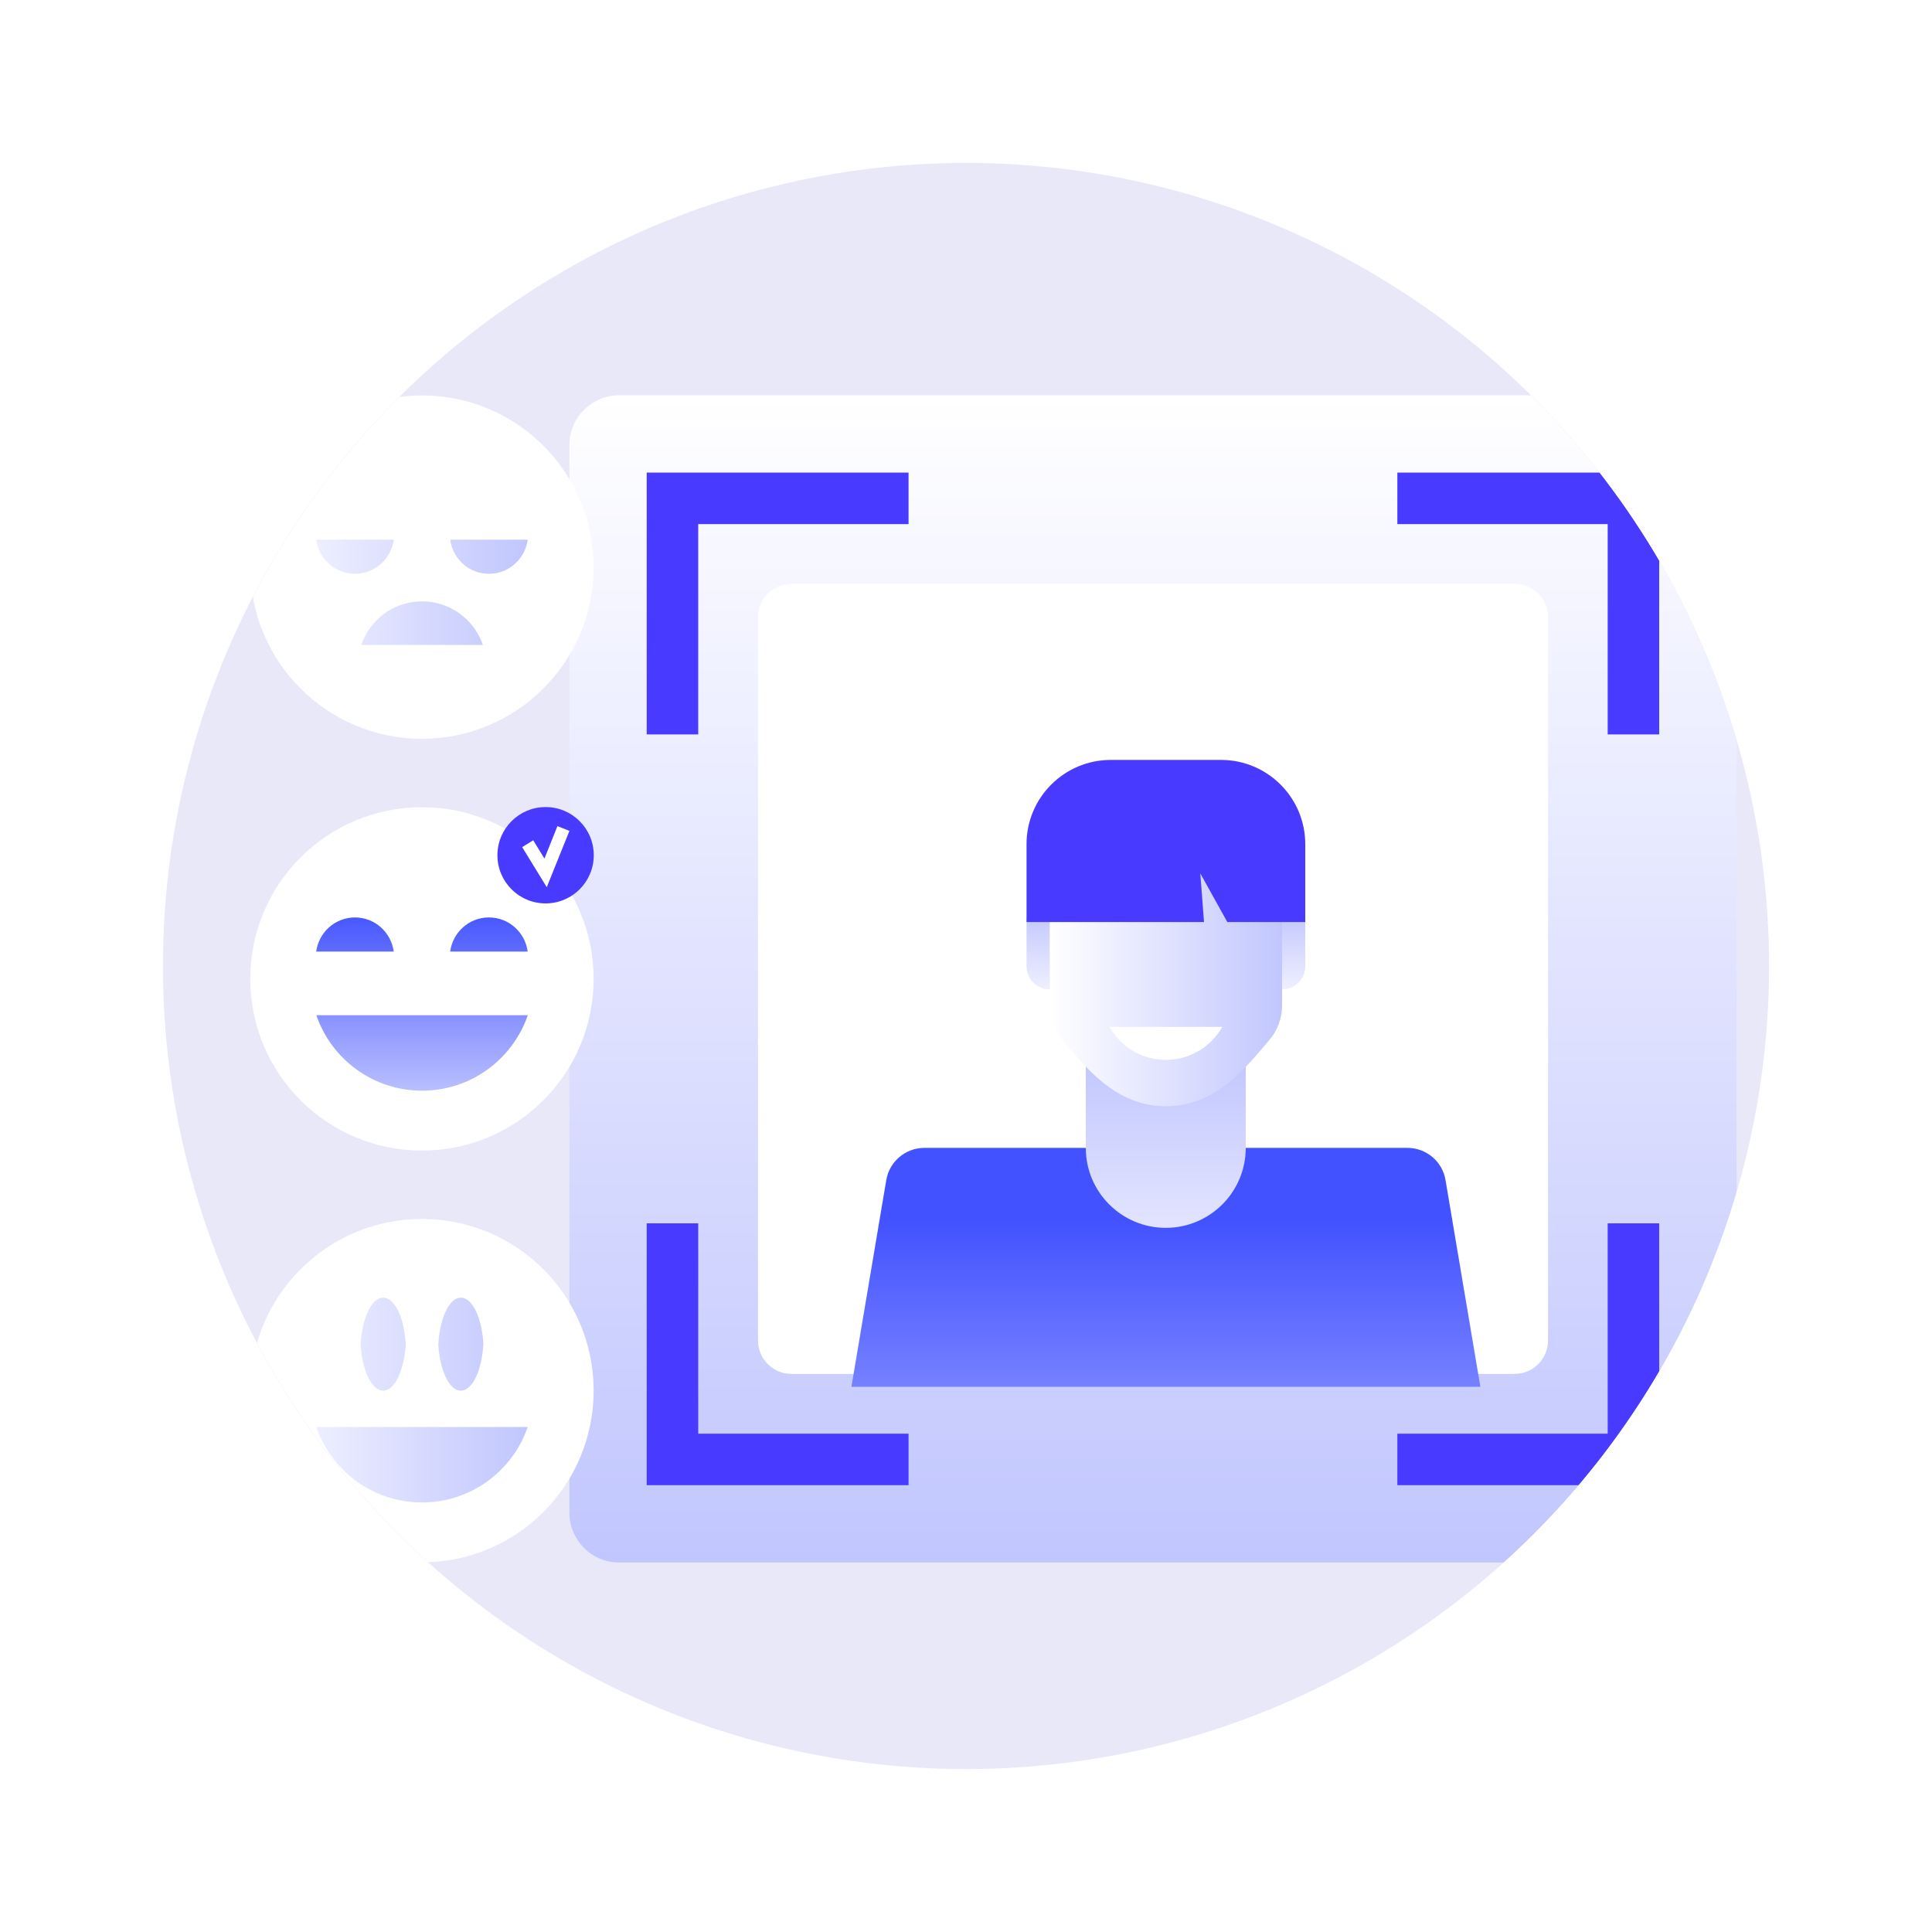
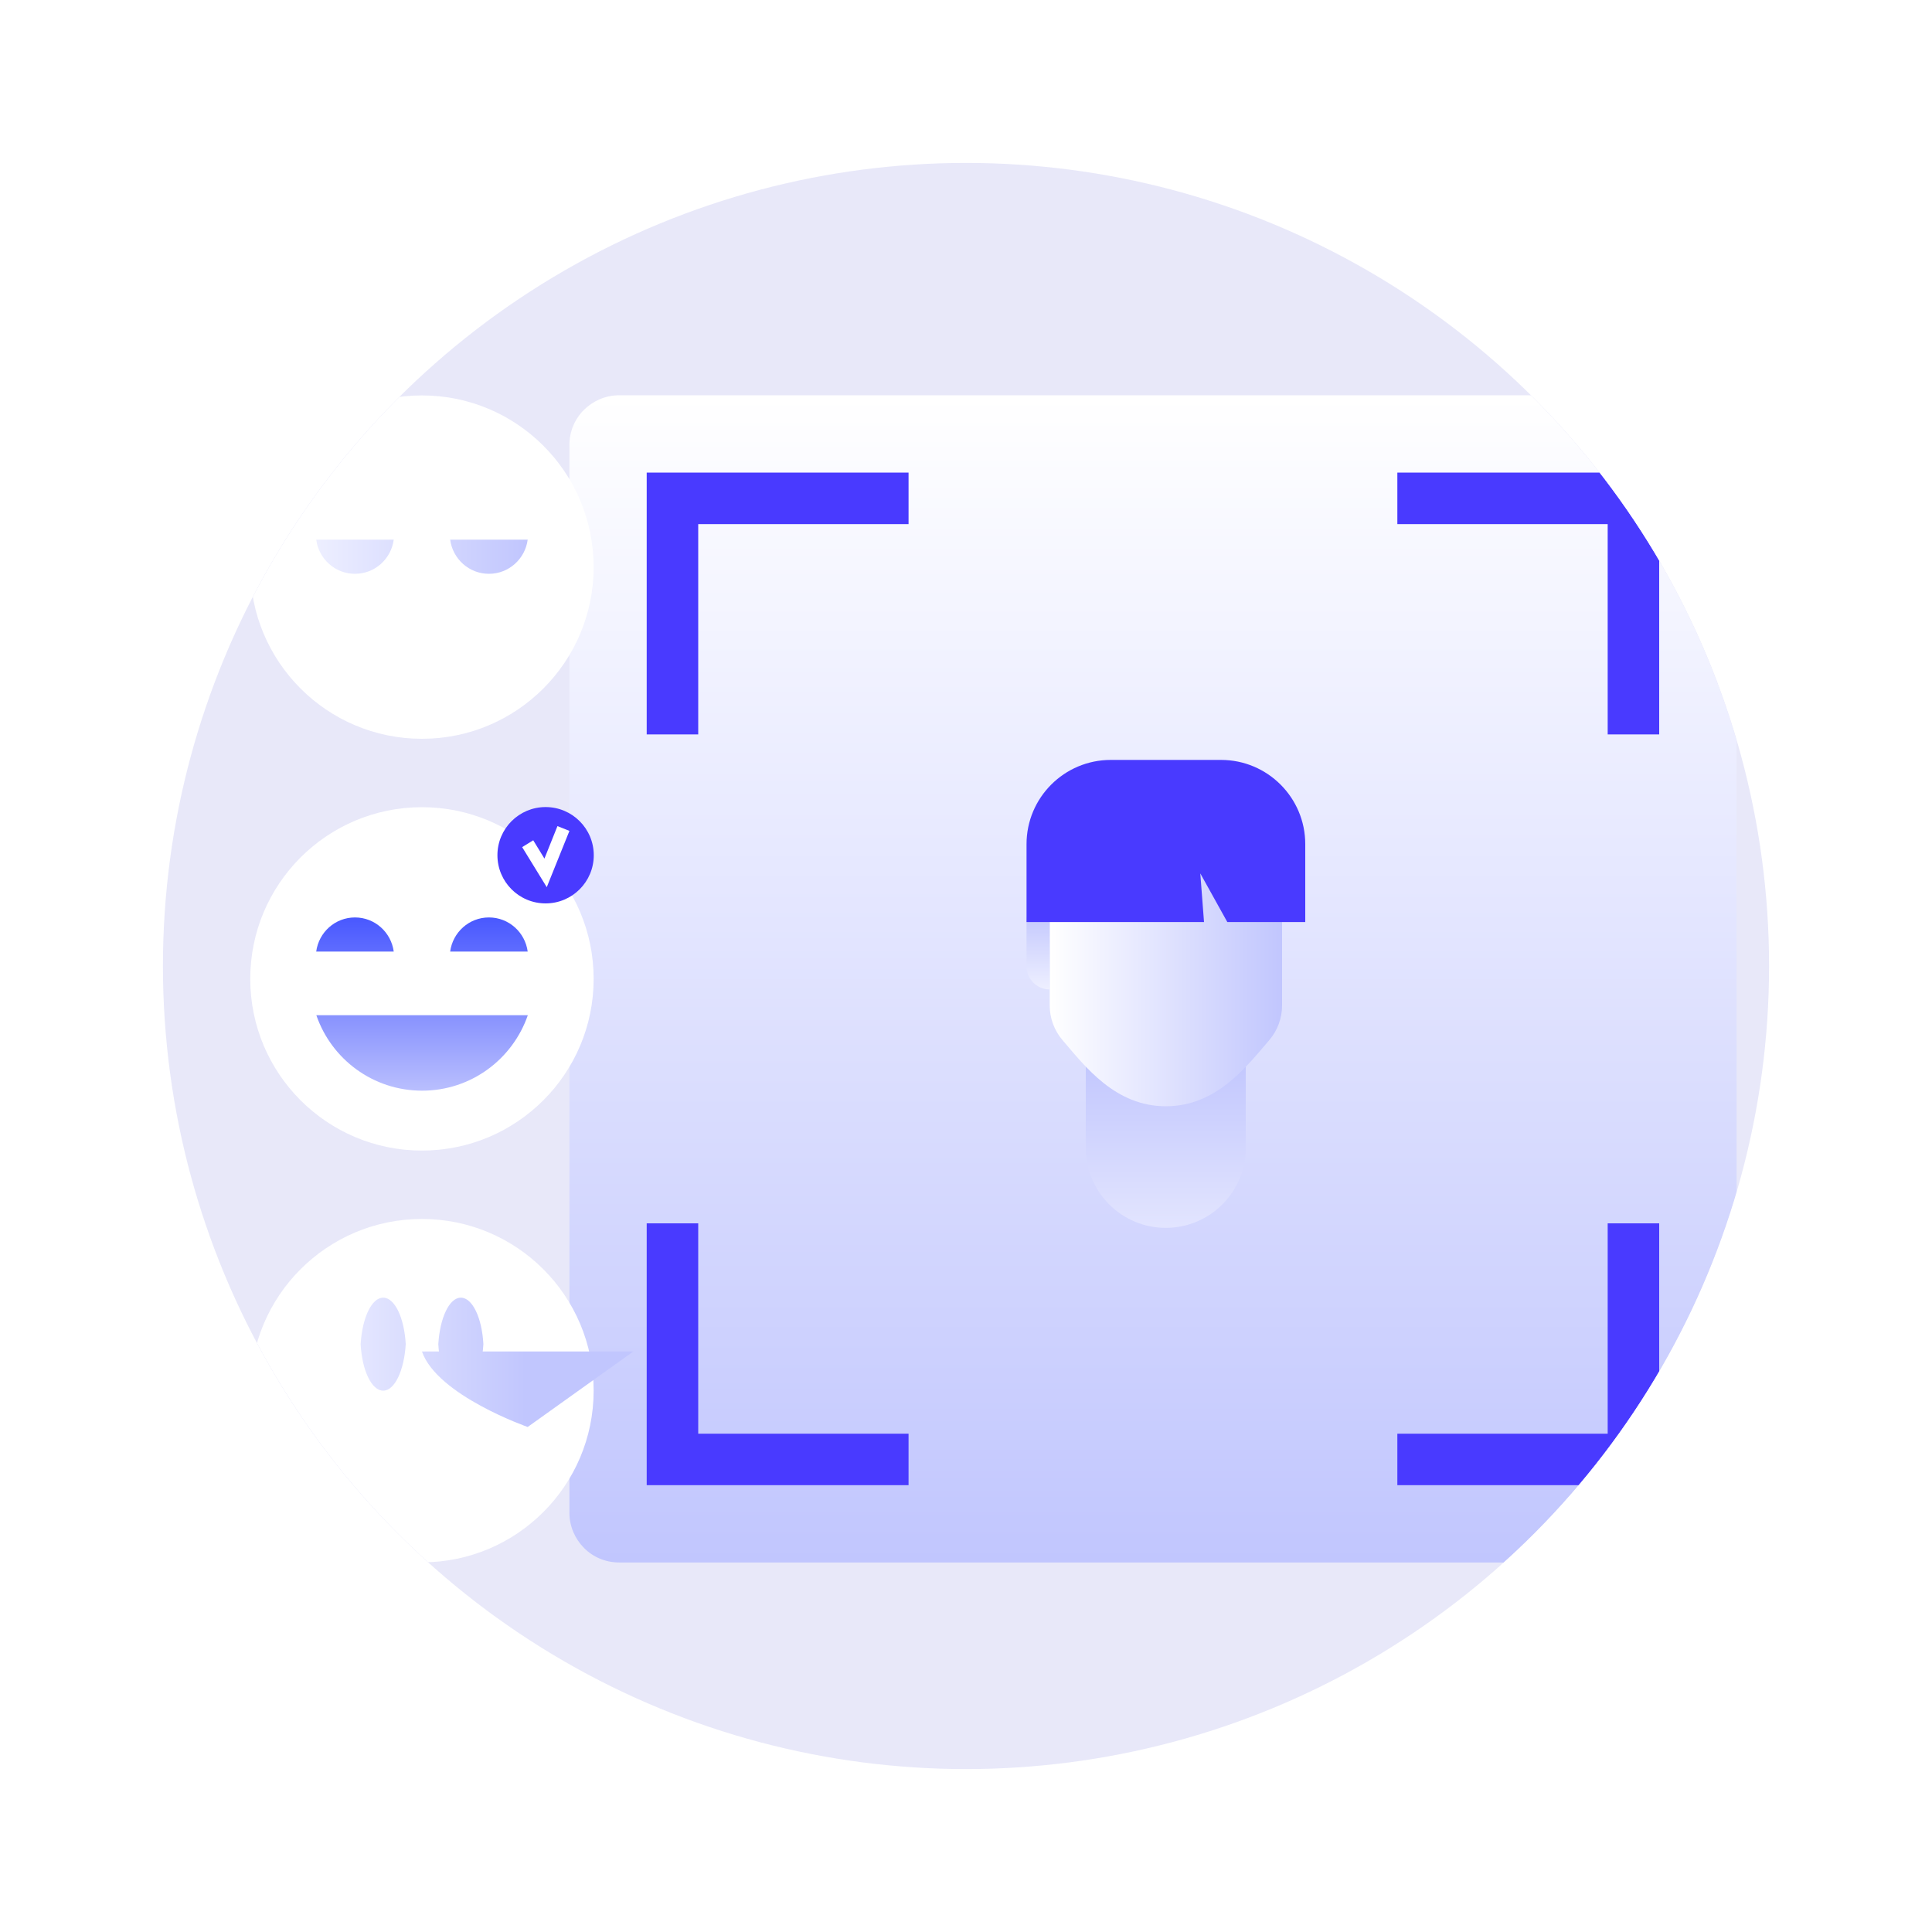
<svg xmlns="http://www.w3.org/2000/svg" xmlns:xlink="http://www.w3.org/1999/xlink" id="_Слой_1" data-name="Слой 1" viewBox="0 0 150 150">
  <defs>
    <style>
      .cls-1 {
        fill: url(#_Безымянный_градиент_14-2);
      }

      .cls-1, .cls-2, .cls-3, .cls-4, .cls-5, .cls-6, .cls-7, .cls-8, .cls-9, .cls-10, .cls-11, .cls-12, .cls-13, .cls-14, .cls-15, .cls-16, .cls-17, .cls-18 {
        stroke-width: 0px;
      }

      .cls-2 {
        fill: url(#_Безымянный_градиент_33-3);
      }

      .cls-3 {
        fill: url(#_Безымянный_градиент_33-8);
      }

      .cls-19 {
        filter: url(#drop-shadow-4);
      }

      .cls-4 {
        fill: url(#_Безымянный_градиент_33-6);
      }

      .cls-20 {
        filter: url(#drop-shadow-3);
      }

      .cls-5 {
        fill: none;
      }

      .cls-21 {
        filter: url(#drop-shadow-1);
      }

      .cls-6 {
        fill: #e8e8f9;
      }

      .cls-7 {
        fill: #493aff;
      }

      .cls-8 {
        fill: url(#_Безымянный_градиент_33-5);
      }

      .cls-22 {
        clip-path: url(#clippath-1);
      }

      .cls-9 {
        fill: url(#_Безымянный_градиент_14-4);
      }

      .cls-23 {
        filter: url(#drop-shadow-6);
      }

      .cls-10 {
        fill: url(#_Безымянный_градиент_33);
      }

      .cls-11 {
        fill: url(#_Безымянный_градиент_33-7);
      }

      .cls-12 {
        fill: #fff;
      }

      .cls-13 {
        fill: url(#_Безымянный_градиент_14-3);
      }

      .cls-24 {
        filter: url(#drop-shadow-5);
      }

      .cls-14 {
        fill: url(#_Безымянный_градиент_33-10);
      }

      .cls-25 {
        filter: url(#drop-shadow-2);
      }

      .cls-15 {
        fill: url(#_Безымянный_градиент_33-4);
      }

      .cls-16 {
        fill: url(#_Безымянный_градиент_14);
      }

      .cls-26 {
        clip-path: url(#clippath);
      }

      .cls-17 {
        fill: url(#_Безымянный_градиент_33-9);
      }

      .cls-18 {
        fill: url(#_Безымянный_градиент_33-2);
      }
    </style>
    <clipPath id="clippath">
      <circle class="cls-5" cx="75" cy="75" r="62.35" />
    </clipPath>
    <filter id="drop-shadow-1" filterUnits="userSpaceOnUse">
      <feOffset dx="1" dy="1" />
      <feGaussianBlur result="blur" stdDeviation="2" />
      <feFlood flood-color="#9a9adb" flood-opacity=".75" />
      <feComposite in2="blur" operator="in" />
      <feComposite in="SourceGraphic" />
    </filter>
    <linearGradient id="_Безымянный_градиент_33" data-name="Безымянный градиент 33" x1="88.52" y1="29.69" x2="88.52" y2="120.31" gradientUnits="userSpaceOnUse">
      <stop offset="0" stop-color="#fff" />
      <stop offset="1" stop-color="#c1c6fe" />
    </linearGradient>
    <filter id="drop-shadow-2" filterUnits="userSpaceOnUse">
      <feOffset dx="1" dy="1" />
      <feGaussianBlur result="blur-2" stdDeviation="2" />
      <feFlood flood-color="#9a9adb" flood-opacity=".75" />
      <feComposite in2="blur-2" operator="in" />
      <feComposite in="SourceGraphic" />
    </filter>
    <clipPath id="clippath-1">
      <path class="cls-5" d="m60.45,44.33h56.14c.72,0,1.37.29,1.84.76s.76,1.12.76,1.84v56.14c0,.72-.29,1.37-.76,1.84s-1.12.76-1.84.76h-56.14c-.72,0-1.37-.29-1.84-.76s-.76-1.12-.76-1.84v-56.14c0-.72.29-1.37.76-1.84s1.12-.76,1.84-.76Z" />
    </clipPath>
    <linearGradient id="_Безымянный_градиент_14" data-name="Безымянный градиент 14" x1="88.52" y1="92.7" x2="88.52" y2="124.78" gradientUnits="userSpaceOnUse">
      <stop offset="0" stop-color="#4252ff" />
      <stop offset="1" stop-color="#c1c6fe" />
    </linearGradient>
    <linearGradient id="_Безымянный_градиент_33-2" data-name="Безымянный градиент 33" x1="88.52" y1="104.93" x2="88.52" y2="79.95" xlink:href="#_Безымянный_градиент_33" />
    <linearGradient id="_Безымянный_градиент_33-3" data-name="Безымянный градиент 33" x1="79.5" y1="72.69" x2="97.54" y2="72.69" xlink:href="#_Безымянный_градиент_33" />
    <linearGradient id="_Безымянный_градиент_33-4" data-name="Безымянный градиент 33" x1="78.6" y1="77.13" x2="78.6" y2="68.69" xlink:href="#_Безымянный_градиент_33" />
    <linearGradient id="_Безымянный_градиент_33-5" data-name="Безымянный градиент 33" x1="98.44" y1="77.13" x2="98.44" y2="68.69" xlink:href="#_Безымянный_градиент_33" />
    <filter id="drop-shadow-3" filterUnits="userSpaceOnUse">
      <feOffset dx="1" dy="1" />
      <feGaussianBlur result="blur-3" stdDeviation="2" />
      <feFlood flood-color="#9a9adb" flood-opacity=".75" />
      <feComposite in2="blur-3" operator="in" />
      <feComposite in="SourceGraphic" />
    </filter>
    <linearGradient id="_Безымянный_градиент_14-2" data-name="Безымянный градиент 14" x1="31.76" y1="69.44" x2="31.76" y2="84.64" xlink:href="#_Безымянный_градиент_14" />
    <linearGradient id="_Безымянный_градиент_14-3" data-name="Безымянный градиент 14" x1="26.56" y1="69.44" x2="26.56" y2="84.64" xlink:href="#_Безымянный_градиент_14" />
    <linearGradient id="_Безымянный_градиент_14-4" data-name="Безымянный градиент 14" x1="36.96" y1="69.44" x2="36.96" y2="84.64" xlink:href="#_Безымянный_градиент_14" />
    <filter id="drop-shadow-4" filterUnits="userSpaceOnUse">
      <feOffset dx="1" dy="1" />
      <feGaussianBlur result="blur-4" stdDeviation="2" />
      <feFlood flood-color="#9a9adb" flood-opacity=".75" />
      <feComposite in2="blur-4" operator="in" />
      <feComposite in="SourceGraphic" />
    </filter>
    <linearGradient id="_Безымянный_градиент_33-6" data-name="Безымянный градиент 33" x1="16.97" y1="47.38" x2="39.83" y2="47.38" xlink:href="#_Безымянный_градиент_33" />
    <linearGradient id="_Безымянный_градиент_33-7" data-name="Безымянный градиент 33" x1="16.97" y1="42.23" x2="39.83" y2="42.23" xlink:href="#_Безымянный_градиент_33" />
    <linearGradient id="_Безымянный_градиент_33-8" data-name="Безымянный градиент 33" x1="16.97" y1="42.23" x2="39.83" y2="42.23" xlink:href="#_Безымянный_градиент_33" />
    <filter id="drop-shadow-5" filterUnits="userSpaceOnUse">
      <feOffset dx="1" dy="1" />
      <feGaussianBlur result="blur-5" stdDeviation="2" />
      <feFlood flood-color="#9a9adb" flood-opacity=".75" />
      <feComposite in2="blur-5" operator="in" />
      <feComposite in="SourceGraphic" />
    </filter>
    <linearGradient id="_Безымянный_градиент_33-9" data-name="Безымянный градиент 33" x1="16.97" y1="112.73" x2="39.83" y2="112.73" xlink:href="#_Безымянный_градиент_33" />
    <linearGradient id="_Безымянный_градиент_33-10" data-name="Безымянный градиент 33" x1="16.97" y1="103.36" x2="39.83" y2="103.36" xlink:href="#_Безымянный_градиент_33" />
    <filter id="drop-shadow-6" filterUnits="userSpaceOnUse">
      <feOffset dx="1" dy="1" />
      <feGaussianBlur result="blur-6" stdDeviation="1" />
      <feFlood flood-color="#9a9adb" flood-opacity=".75" />
      <feComposite in2="blur-6" operator="in" />
      <feComposite in="SourceGraphic" />
    </filter>
  </defs>
  <g class="cls-26">
    <circle class="cls-6" cx="75" cy="75" r="62.35" />
    <g class="cls-21">
      <path class="cls-10" d="m129.98,120.31H47.06c-1.06,0-2.03-.43-2.72-1.13s-1.13-1.66-1.13-2.72V33.54c0-1.06.43-2.03,1.13-2.72s1.66-1.13,2.72-1.13h82.92c1.06,0,2.03.43,2.72,1.13s1.13,1.66,1.13,2.72v82.92c0,1.06-.43,2.03-1.13,2.72s-1.66,1.13-2.72,1.13Z" />
-       <path class="cls-12" d="m60.45,44.33h56.14c.72,0,1.37.29,1.84.76s.76,1.12.76,1.84v56.14c0,.72-.29,1.37-.76,1.84s-1.12.76-1.84.76h-56.14c-.72,0-1.37-.29-1.84-.76s-.76-1.12-.76-1.84v-56.14c0-.72.29-1.37.76-1.84s1.12-.76,1.84-.76Z" />
      <polygon class="cls-7" points="49.21 35.69 49.21 56.02 53.21 56.02 53.21 39.69 69.54 39.69 69.54 35.69 49.21 35.69" />
      <polygon class="cls-7" points="49.21 114.31 49.21 93.98 53.21 93.98 53.21 110.31 69.54 110.31 69.54 114.31 49.21 114.31" />
      <polygon class="cls-7" points="127.82 35.69 127.82 56.02 123.82 56.02 123.82 39.69 107.49 39.69 107.49 35.69 127.82 35.69" />
      <polygon class="cls-7" points="127.82 114.31 127.82 93.98 123.82 93.98 123.82 110.31 107.49 110.31 107.49 114.31 127.82 114.31" />
      <g class="cls-25">
        <g class="cls-22">
          <g>
-             <path class="cls-16" d="m88.52,124.32l25.34-13.17-3.63-21.53c-.24-1.44-1.49-2.5-2.96-2.5h-37.5c-1.46,0-2.72,1.06-2.96,2.5l-3.63,21.53,25.34,13.17h0s0,0,0,0h0Z" />
            <path class="cls-18" d="m94.72,87.12v-9.85l-6.21,5.29-6.21-5.29v9.85c0,3.43,2.78,6.21,6.21,6.21h0c3.43,0,6.21-2.78,6.21-6.21Z" />
            <path class="cls-2" d="m97.54,61.49h-18.04v14.57c0,.99.35,1.94.99,2.69,1.77,2.07,4.1,5.14,8.03,5.14s6.26-3.08,8.03-5.14c.64-.75.99-1.7.99-2.69v-14.57Z" />
            <path class="cls-15" d="m79.5,74.82h0c-.99,0-1.8-.81-1.8-1.8v-3.43c0-.99.81-1.8,1.8-1.8h0v7.03Z" />
-             <path class="cls-8" d="m97.54,74.82h0c.99,0,1.8-.81,1.8-1.8v-3.43c0-.99-.81-1.8-1.8-1.8h0v7.03Z" />
-             <path class="cls-12" d="m84.14,77.73c.87,1.53,2.5,2.56,4.38,2.56s3.51-1.04,4.38-2.56h-8.76Z" />
            <path class="cls-7" d="m92.8,57h-8.56c-3.61,0-6.54,2.93-6.54,6.54v6.05h13.78l-.29-3.78,2.1,3.78h6.05v-6.05c0-3.61-2.93-6.54-6.54-6.54h0Z" />
          </g>
        </g>
      </g>
    </g>
    <g class="cls-20">
      <circle class="cls-12" cx="31.76" cy="75" r="13.33" />
      <path class="cls-1" d="m23.56,77.82c1.17,3.41,4.4,5.86,8.21,5.86s7.03-2.45,8.21-5.86h-16.41Z" />
      <path class="cls-13" d="m29.57,72.88c-.2-1.49-1.46-2.65-3.01-2.65s-2.81,1.16-3.01,2.65h6.01Z" />
      <path class="cls-9" d="m33.95,72.88c.2-1.49,1.46-2.65,3.01-2.65s2.81,1.16,3.01,2.65h-6.01Z" />
    </g>
    <g class="cls-19">
      <circle class="cls-12" cx="31.76" cy="43.03" r="13.33" />
-       <path class="cls-4" d="m36.49,49.07c-.67-1.96-2.53-3.38-4.72-3.38s-4.05,1.41-4.72,3.38h9.45Z" />
      <path class="cls-11" d="m33.95,40.9c.2,1.49,1.46,2.65,3.01,2.65s2.81-1.16,3.01-2.65h-6.01Z" />
      <path class="cls-3" d="m29.57,40.9c-.2,1.49-1.46,2.65-3.01,2.65s-2.81-1.16-3.01-2.65h6.01Z" />
    </g>
    <g class="cls-24">
      <circle class="cls-12" cx="31.76" cy="106.97" r="13.33" />
-       <path class="cls-17" d="m39.97,109.79c-1.17,3.41-4.4,5.86-8.21,5.86s-7.03-2.45-8.21-5.86h16.41Z" />
+       <path class="cls-17" d="m39.97,109.79s-7.03-2.45-8.21-5.86h16.41Z" />
      <path class="cls-14" d="m34.78,99.75c-.9,0-1.63,1.58-1.75,3.61.11,2.04.85,3.61,1.75,3.61s1.63-1.58,1.75-3.61c-.11-2.04-.85-3.61-1.75-3.61Zm-6.03,0c-.9,0-1.63,1.58-1.75,3.61.11,2.04.85,3.61,1.75,3.61s1.63-1.58,1.75-3.61c-.11-2.04-.85-3.61-1.75-3.61Z" />
    </g>
    <g class="cls-23">
      <circle class="cls-7" cx="41.36" cy="65.4" r="3.74" />
      <polygon class="cls-12" points="41.45 67.88 39.54 64.77 40.4 64.24 41.27 65.66 42.28 63.14 43.21 63.51 41.45 67.88" />
    </g>
  </g>
</svg>